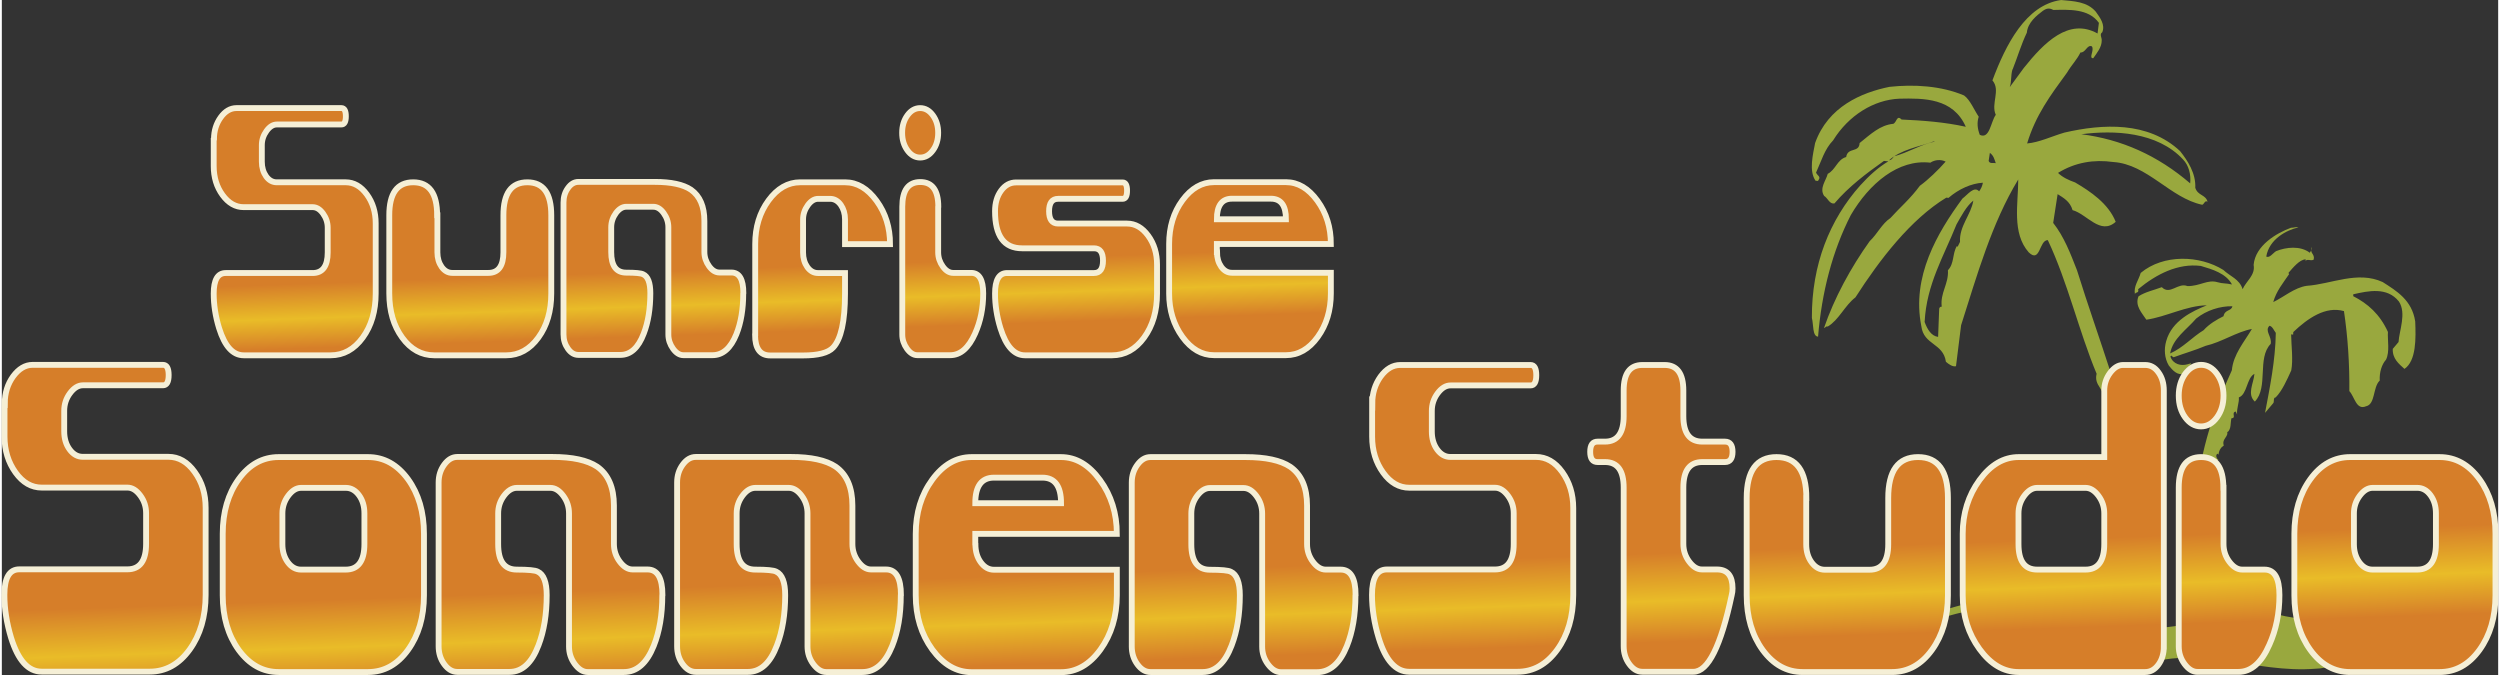
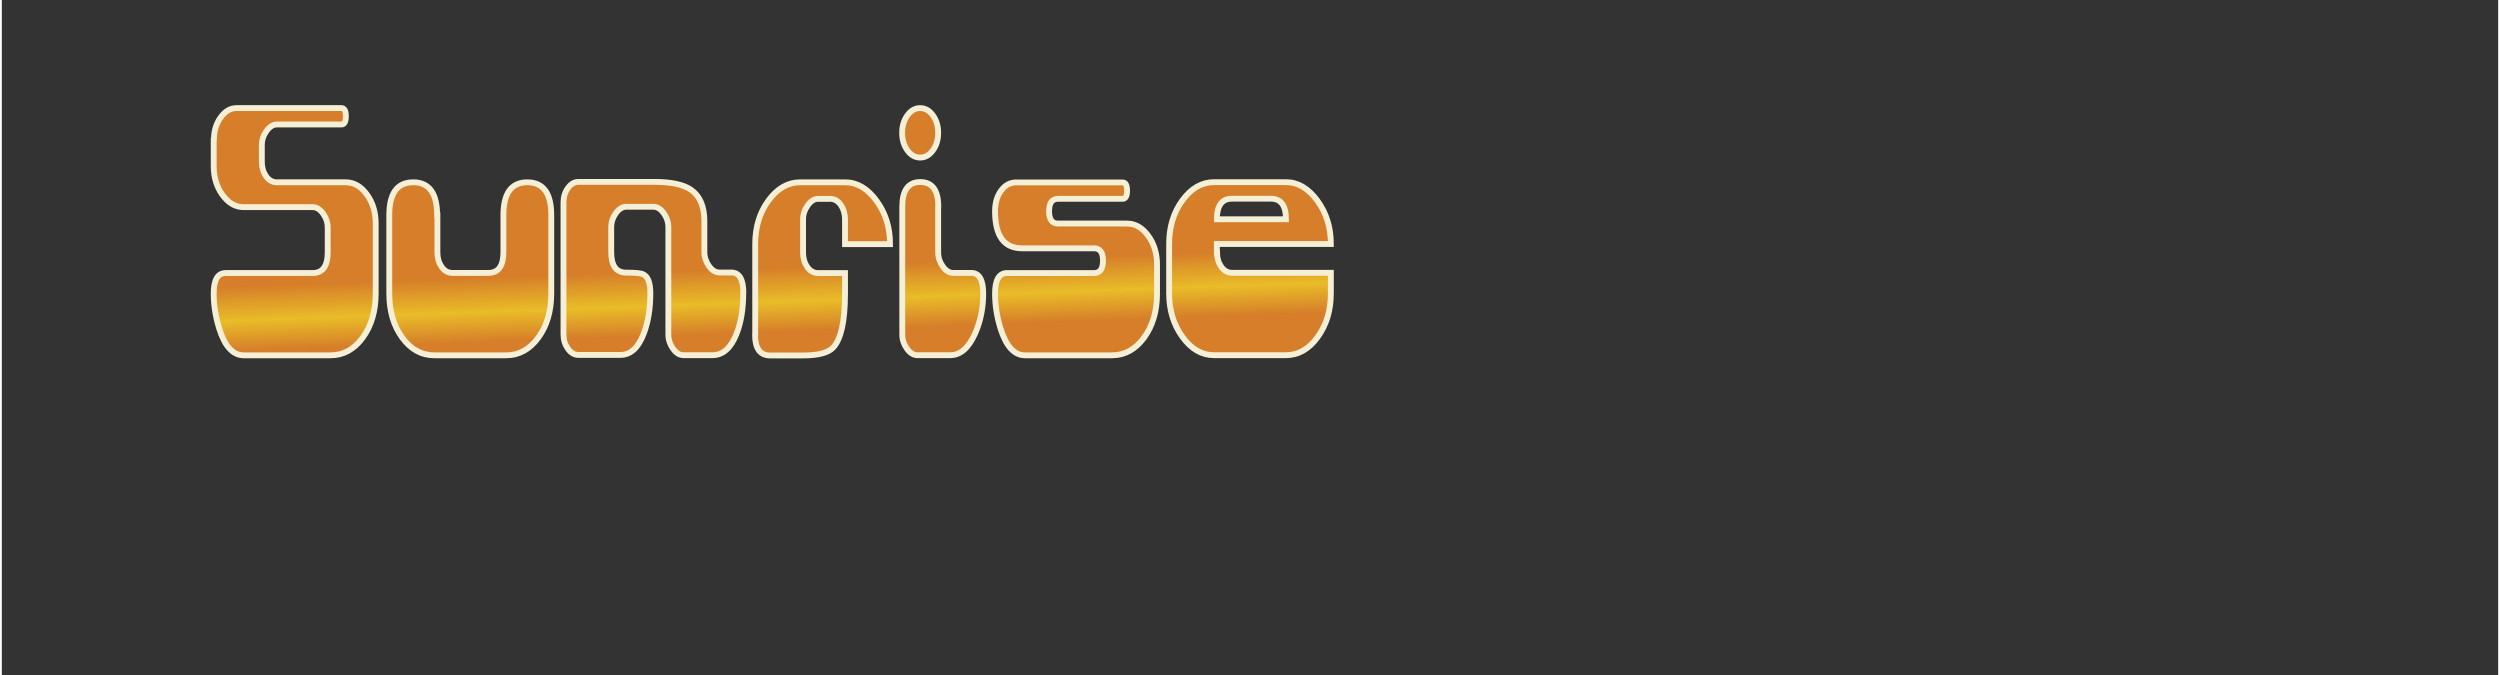
<svg xmlns="http://www.w3.org/2000/svg" xmlns:xlink="http://www.w3.org/1999/xlink" xml:space="preserve" width="200px" height="54px" version="1.1" style="shape-rendering:geometricPrecision; text-rendering:geometricPrecision; image-rendering:optimizeQuality; fill-rule:evenodd; clip-rule:evenodd" viewBox="0 0 18569 5021">
  <rect x="0" y="0" width="18569" height="5021" fill="#333333" stroke="none" />
  <defs>
    <style type="text/css">
   
    .str0 {stroke:#F5EFD6;stroke-width:43.573}
    .fil0 {fill:#99A83E}
    .fil2 {fill:url(#id0);fill-rule:nonzero}
    .fil1 {fill:url(#id1);fill-rule:nonzero}
   
  </style>
    <linearGradient id="id0" gradientUnits="userSpaceOnUse" x1="5758.51" y1="2468.37" x2="5706.5" y2="979.654">
      <stop offset="0" style="stop-color:#D67E29" />
      <stop offset="0.149" style="stop-color:#E9BC28" />
      <stop offset="0.322" style="stop-color:#D67E29" />
      <stop offset="1" style="stop-color:#D67E29" />
    </linearGradient>
    <linearGradient id="id1" gradientUnits="userSpaceOnUse" xlink:href="#id0" x1="9320.43" y1="4881.8" x2="9248.82" y2="2832.12">
  </linearGradient>
  </defs>
  <g id="Ebene_x0020_1">
-     <path class="fil0" d="M14957 517c36,-90 64,-187 106,-274 7,-75 72,-127 120,-163 29,-20 49,-21 77,-6 114,-2 262,-12 339,96l-10 79c-214,-119 -398,68 -549,257l-104 142c15,-45 6,-82 20,-132zm-178 680l9 -60c28,20 33,46 44,77 -18,-5 -44,7 -53,-17zm686 -198c246,-33 568,-19 760,187 42,44 60,110 53,178 -242,-208 -511,-328 -813,-366zm-1428 194c87,-80 225,-102 333,-141l9 1c-102,20 -199,82 -304,110 -12,16 -20,29 -38,29zm2092 1436c19,-111 124,-178 194,-260 77,-61 177,-93 269,-91 -7,38 -56,22 -66,74 -50,25 -107,58 -148,104 -86,52 -153,131 -249,173zm-1826 -237c14,-276 142,-486 237,-723 36,-63 72,-134 125,-177 -16,104 -106,190 -99,307l-18 37 -5 -6c-35,55 -18,129 -67,180 7,101 -59,169 -46,271 -9,-1 -19,6 -19,17l-8 208c-52,-7 -81,-58 -101,-113zm2330 2193c6,-16 7,-30 -3,-48l-16 -2c95,41 218,73 321,122 -95,-12 -199,-15 -283,-37l-19 -36zm-3199 415c21,-18 46,-30 72,-31 191,-147 405,-239 606,-333 65,16 106,-52 167,-48 237,-71 456,-145 707,-155 145,-35 299,-28 436,-81 103,0 219,23 316,-28 26,42 48,86 61,139 -324,-58 -640,54 -970,33 -38,13 -81,14 -111,31 -117,18 -243,55 -363,90 -38,54 -105,36 -153,70 -209,82 -414,189 -614,312l-154 0zm4470 0l-2 -1 -2 1 -234 0c-33,-6 -67,-11 -104,-9 -24,-45 -64,4 -101,-17 -82,-50 -165,0 -247,0 -462,38 -876,-189 -1325,-15l-10 23c-34,-75 -168,-103 -90,-215 -2,-41 26,-111 4,-160l9 -19c13,6 23,19 38,3l13 -20c4,-451 -73,-843 -137,-1267l-24 -56 -6 6c-3,-90 -28,-187 -56,-274 17,-92 -70,-107 -48,-200 -132,-316 -214,-678 -363,-994 -65,-1 -55,175 -142,91 -127,-144 -78,-362 -78,-542 -198,327 -306,711 -425,1084l-38 305c-25,6 -53,-14 -75,-33 -20,-141 -166,-123 -183,-266 -73,-367 118,-692 306,-948 39,-29 86,-96 124,-54 13,-17 24,-39 28,-64 -87,5 -181,48 -256,113l-16 -2c-265,161 -495,460 -676,742 -80,61 -123,168 -206,217 -11,-6 -19,10 -28,11 76,-222 199,-449 340,-646 58,-55 90,-129 154,-172 69,-77 149,-144 219,-240 60,-43 138,-118 192,-180 -35,-18 -81,-14 -114,8 -239,-28 -454,156 -591,389 -137,267 -217,576 -244,905 -43,-2 -33,-90 -46,-139 -2,-397 133,-731 359,-985 67,-74 137,-137 210,-180l-33 -3c-130,92 -264,193 -368,316 -37,7 -49,-39 -77,-56 -37,-57 14,-113 27,-164 59,-30 71,-107 137,-125 12,-76 97,-29 100,-104 82,-66 153,-134 250,-143 26,-9 26,-70 62,-32 156,7 321,19 478,54 -95,-215 -313,-213 -495,-209 -189,8 -377,124 -492,310 -64,66 -88,155 -127,240 10,23 37,29 19,54 -5,14 -16,5 -23,6 -51,-74 -18,-199 -3,-280 96,-271 346,-376 553,-418 182,-20 385,-8 555,64 45,32 76,110 109,158 -14,43 -10,88 8,135 74,35 81,-97 119,-149 -38,-82 38,-183 -25,-256 98,-263 248,-562 511,-598 95,9 193,11 258,87 33,46 71,97 48,153 -23,14 -2,41 -4,60 1,51 -36,94 -63,133 -37,1 10,-58 -10,-88 -35,-17 -47,49 -85,45 -29,58 -63,88 -100,150 -125,171 -233,316 -297,527 91,-8 185,-54 278,-81 284,-65 622,-85 860,138 57,72 118,165 113,273 19,60 79,50 91,104 -19,-16 -27,22 -40,22 -237,-50 -408,-302 -662,-318 -142,-20 -282,2 -410,81 34,34 82,55 127,71 114,67 248,157 302,293 -114,102 -214,-58 -321,-87 -18,-65 -70,-93 -111,-119l-33 214c81,103 127,224 177,352 162,521 365,1026 466,1571 26,56 23,128 49,178 -8,77 36,140 24,211l15 15c34,229 46,442 57,681 84,6 177,-28 262,-14 33,-141 -39,-257 -32,-384 4,-167 -10,-424 44,-585 35,-336 139,-651 267,-929 11,-119 92,-210 149,-307 -113,21 -225,98 -343,125 -78,33 -159,56 -235,84 -14,7 -19,-24 -28,-3 21,58 80,70 126,57l28 -8c-7,30 -53,31 -53,76 -47,20 -87,-26 -113,-59 -32,-54 -37,-121 -19,-183 43,-152 195,-222 302,-265 -152,2 -303,86 -450,107 -31,-48 -88,-104 -58,-174 50,-33 115,-46 173,-68 61,62 120,-37 191,-8 93,1 149,-51 223,-29 40,12 61,6 108,17 -44,-83 -147,-113 -232,-138 -169,-21 -329,60 -466,173 8,34 -20,17 -24,37 -11,-60 28,-104 43,-158 169,-141 439,-132 615,-22 47,46 121,68 143,143 27,-61 96,-104 82,-181 13,-145 172,-237 278,-276 19,1 35,-8 56,-3 -91,21 -218,88 -240,217 24,14 49,-25 73,-40 75,-30 180,-42 251,12 8,-13 16,-26 15,-45 -20,53 24,49 14,96 -26,14 -43,-10 -65,12 2,-2 7,-5 5,-14 -45,1 -95,63 -128,101l5 9c-44,65 -96,127 -118,208 76,-36 158,-108 249,-121 181,-12 379,-114 565,-28 103,66 218,134 242,293 5,123 9,293 -80,353 -42,-38 -90,-76 -87,-149l43 -51c5,-85 60,-213 3,-301 -88,-111 -229,-79 -340,-54l0 14c107,55 197,132 258,266 -4,60 15,146 -14,206 -32,36 -50,93 -47,156 -52,48 -31,176 -102,191 -73,31 -84,-70 -124,-113 2,-197 -11,-402 -40,-595 -136,-39 -269,53 -377,156l-1 19 -15 -2c1,81 16,189 1,268 -32,71 -69,154 -116,201 -22,1 -7,36 -20,45l-59 70c35,-186 77,-390 80,-595 -15,-19 -24,-48 -47,-53 -39,38 20,80 9,135 -103,106 -15,323 -118,429 -60,-56 -9,-134 -3,-206 -58,28 -53,153 -116,175 4,39 -17,79 -13,127l-10 -22c-37,8 8,49 -32,50 -9,36 0,78 -29,104l-4 -6c15,40 -41,54 -24,105 -19,12 -36,33 -39,68 -2,-3 -6,-9 -10,-6 -17,12 3,48 9,40 -18,26 -16,54 -28,91 10,57 -55,86 -32,144 -4,22 -20,45 -22,70 7,37 -44,79 -8,113 -21,12 -19,38 -23,59l-4 0 6 73 -6 -6c-24,15 -3,45 -5,67l-8 -15c-15,8 -18,30 -10,42 4,8 11,6 15,6 4,40 -10,55 -23,107l22 8 -6 0c-19,75 14,126 24,201l-4 0c24,42 -19,112 22,144l22 -50c34,36 80,24 119,23 -57,-34 -97,-77 -139,-129l5 -5c145,106 371,130 515,206 89,37 197,18 269,90 246,50 525,98 754,225 47,37 86,75 119,117l-161 0z" />
-     <path class="fil1 str0" d="M22 3000c0,-76 21,-143 62,-200 42,-57 90,-86 145,-86l970 0c28,0 42,25 42,76 0,51 -14,76 -42,76l-596 0c-35,0 -67,20 -96,59 -29,39 -43,83 -43,131l0 152c0,53 13,98 40,135 27,37 60,55 98,55l637 0c76,0 141,37 195,112 55,75 82,164 82,268l0 647c0,162 -40,298 -119,407 -79,109 -178,164 -297,164l-804 0c-100,0 -175,-84 -227,-251 -33,-109 -50,-216 -50,-320 0,-127 37,-190 111,-190l804 0c92,0 139,-63 139,-190l0 -228c0,-48 -14,-92 -43,-131 -29,-39 -60,-59 -96,-59l-637 0c-76,0 -141,-37 -195,-112 -54,-75 -82,-164 -82,-268l0 -248zm2065 819l0 228c0,53 13,98 40,135 27,37 60,55 98,55l333 0c92,0 139,-63 139,-190l0 -228c0,-53 -13,-98 -40,-135 -27,-37 -60,-55 -98,-55l-333 0c-35,0 -67,20 -96,59 -29,39 -43,83 -43,131zm637 -419c118,0 217,55 297,164 79,109 119,245 119,407l0 457c0,162 -40,298 -119,407 -79,109 -178,164 -297,164l-665 0c-118,0 -217,-55 -297,-164 -79,-109 -119,-245 -119,-407l0 -457c0,-162 40,-298 119,-407 79,-109 178,-164 297,-164l665 0zm2189 1028c0,145 -21,270 -64,377 -52,129 -126,194 -222,194l-269 0c-35,0 -67,-20 -96,-59 -29,-39 -43,-83 -43,-131l0 -990c0,-48 -14,-92 -43,-131 -29,-39 -60,-59 -96,-59l-249 0c-35,0 -67,20 -96,59 -29,39 -43,83 -43,131l0 228c0,127 46,190 139,190 85,0 137,5 155,15 44,20 67,79 67,175 0,142 -20,267 -61,373 -50,132 -122,198 -216,198l-388 0c-37,0 -69,-19 -97,-57 -28,-38 -42,-83 -42,-133l0 -1219c0,-51 14,-95 42,-133 28,-38 60,-57 97,-57l707 0c150,0 260,24 333,72 83,58 125,155 125,289l0 286c0,48 14,92 43,131 29,39 61,59 96,59l111 0c74,0 111,63 111,190zm1774 0c0,145 -21,270 -64,377 -52,129 -126,194 -222,194l-269 0c-35,0 -67,-20 -96,-59 -29,-39 -43,-83 -43,-131l0 -990c0,-48 -14,-92 -43,-131 -29,-39 -61,-59 -96,-59l-249 0c-35,0 -67,20 -96,59 -29,39 -43,83 -43,131l0 228c0,127 46,190 139,190 85,0 137,5 155,15 44,20 67,79 67,175 0,142 -20,267 -61,373 -50,132 -122,198 -216,198l-388 0c-37,0 -69,-19 -97,-57 -28,-38 -42,-83 -42,-133l0 -1219c0,-51 14,-95 42,-133 28,-38 60,-57 97,-57l707 0c150,0 261,24 333,72 83,58 125,155 125,289l0 286c0,48 14,92 43,131 29,39 60,59 96,59l111 0c74,0 111,63 111,190zm1192 -685c0,-127 -46,-190 -139,-190l-360 0c-92,0 -139,63 -139,190l637 0zm-637 305c0,53 13,98 40,135 27,37 60,55 98,55l914 0 0 190c0,157 -41,292 -122,404 -81,112 -179,168 -294,168l-665 0c-113,0 -210,-57 -292,-169 -82,-113 -123,-247 -123,-402l0 -457c0,-157 41,-292 123,-404 82,-112 180,-168 292,-168l665 0c111,0 208,57 291,171 83,114 125,248 125,400l-1053 0 0 76zm2827 381c0,145 -21,270 -64,377 -52,129 -126,194 -222,194l-269 0c-35,0 -67,-20 -96,-59 -29,-39 -43,-83 -43,-131l0 -990c0,-48 -14,-92 -43,-131 -29,-39 -61,-59 -96,-59l-249 0c-35,0 -67,20 -96,59 -29,39 -43,83 -43,131l0 228c0,127 46,190 139,190 85,0 137,5 155,15 44,20 67,79 67,175 0,142 -20,267 -61,373 -50,132 -122,198 -216,198l-388 0c-37,0 -69,-19 -97,-57 -28,-38 -42,-83 -42,-133l0 -1219c0,-51 14,-95 42,-133 28,-38 60,-57 97,-57l707 0c150,0 261,24 333,72 83,58 125,155 125,289l0 286c0,48 14,92 43,131 29,39 61,59 96,59l111 0c74,0 111,63 111,190zm125 -1428c0,-76 21,-143 62,-200 42,-57 90,-86 146,-86l970 0c28,0 42,25 42,76 0,51 -14,76 -42,76l-596 0c-35,0 -67,20 -96,59 -29,39 -43,83 -43,131l0 152c0,53 13,98 40,135 27,37 60,55 98,55l637 0c76,0 141,37 195,112 54,75 82,164 82,268l0 647c0,162 -40,298 -119,407 -79,109 -178,164 -297,164l-804 0c-100,0 -176,-84 -227,-251 -33,-109 -50,-216 -50,-320 0,-127 37,-190 111,-190l804 0c92,0 139,-63 139,-190l0 -228c0,-48 -14,-92 -43,-131 -29,-39 -61,-59 -96,-59l-637 0c-76,0 -141,-37 -195,-112 -54,-75 -82,-164 -82,-268l0 -248zm2175 -286c92,0 139,63 139,190l0 190c0,127 47,190 141,190l169 0c37,0 56,25 56,76 0,51 -19,76 -56,76l-169 0c-94,0 -141,63 -141,190l0 419c0,48 14,92 43,131 29,39 60,59 96,59l111 0c78,0 116,47 116,141 0,18 -2,34 -6,49 -81,381 -176,571 -285,571l-380 0c-37,0 -69,-19 -97,-57 -28,-38 -42,-83 -42,-133l0 -1180c0,-127 -46,-190 -139,-190l-55 0c-37,0 -55,-25 -55,-76 0,-51 18,-76 55,-76l55 0c92,0 139,-63 139,-190l0 -190c0,-127 46,-190 139,-190l166 0zm1053 990l0 343c0,53 13,98 40,135 27,37 60,55 98,55l333 0c92,0 139,-63 139,-190l0 -343c0,-203 74,-305 222,-305 148,0 222,102 222,305l0 723c0,162 -40,298 -119,407 -79,109 -178,164 -297,164l-665 0c-118,0 -217,-55 -297,-164 -79,-109 -119,-245 -119,-407l0 -723c0,-203 74,-305 222,-305 148,0 222,102 222,305zm2660 1104c0,53 -13,98 -40,135 -27,37 -60,55 -98,55l-942 0c-111,0 -208,-57 -291,-171 -83,-114 -125,-247 -125,-400l0 -457c0,-152 42,-286 125,-400 83,-114 180,-171 291,-171l637 0 0 -495c0,-48 14,-92 43,-131 29,-39 61,-59 96,-59l166 0c39,0 72,18 98,55 27,37 40,82 40,135l0 1904zm-443 -762l0 -228c0,-48 -14,-92 -43,-131 -29,-39 -61,-59 -96,-59l-360 0c-35,0 -67,20 -96,59 -29,39 -43,83 -43,131l0 228c0,127 46,190 139,190l360 0c92,0 139,-63 139,-190zm887 -419l0 419c0,48 14,92 43,131 29,39 61,59 96,59l166 0c74,0 111,63 111,190 0,135 -25,258 -75,369 -59,135 -136,202 -230,202l-305 0c-35,0 -67,-20 -96,-59 -29,-39 -43,-83 -43,-131l0 -1180c0,-152 55,-228 166,-228 111,0 166,76 166,228zm-333 -685c0,-63 16,-117 48,-162 32,-44 72,-67 118,-67 46,0 85,22 118,67 32,44 49,98 49,162 0,63 -16,117 -49,162 -32,44 -72,67 -118,67 -46,0 -85,-22 -118,-67 -32,-44 -48,-98 -48,-162zm1303 876l0 228c0,53 13,98 40,135 27,37 60,55 98,55l333 0c92,0 139,-63 139,-190l0 -228c0,-53 -13,-98 -40,-135 -27,-37 -60,-55 -98,-55l-333 0c-35,0 -67,20 -96,59 -29,39 -43,83 -43,131zm637 -419c118,0 217,55 297,164 79,109 119,245 119,407l0 457c0,162 -40,298 -119,407 -79,109 -178,164 -297,164l-665 0c-118,0 -217,-55 -296,-164 -79,-109 -119,-245 -119,-407l0 -457c0,-162 40,-298 119,-407 79,-109 178,-164 296,-164l665 0z" />
    <path class="fil2 str0" d="M1578 1034c0,-61 17,-115 50,-161 33,-46 73,-69 117,-69l781 0c22,0 33,20 33,61 0,41 -11,61 -33,61l-480 0c-28,0 -54,16 -77,48 -23,32 -35,67 -35,106l0 123c0,43 11,79 32,109 22,30 48,44 79,44l513 0c61,0 113,30 157,90 44,60 66,132 66,216l0 521c0,131 -32,240 -96,328 -64,88 -144,132 -239,132l-647 0c-80,0 -141,-67 -183,-202 -27,-88 -40,-174 -40,-257 0,-102 30,-153 89,-153l647 0c74,0 112,-51 112,-153l0 -184c0,-39 -12,-74 -35,-106 -23,-32 -49,-47 -77,-47l-513 0c-61,0 -113,-30 -157,-90 -44,-60 -66,-132 -66,-216l0 -199zm1662 567l0 276c0,43 11,79 32,109 22,30 48,44 79,44l268 0c74,0 112,-51 112,-153l0 -276c0,-163 59,-245 178,-245 119,0 178,82 178,245l0 582c0,131 -32,240 -96,328 -64,88 -144,132 -239,132l-535 0c-95,0 -175,-44 -239,-132 -64,-88 -96,-197 -96,-328l0 -582c0,-163 59,-245 178,-245 119,0 178,82 178,245zm2275 582c0,116 -17,218 -51,303 -42,104 -101,156 -178,156l-216 0c-28,0 -54,-16 -77,-48 -23,-32 -35,-67 -35,-106l0 -797c0,-39 -12,-74 -35,-106 -23,-32 -49,-47 -77,-47l-201 0c-28,0 -54,16 -77,47 -23,32 -35,67 -35,106l0 184c0,102 37,153 112,153 68,0 110,4 125,12 36,16 54,63 54,141 0,114 -16,215 -49,300 -40,106 -98,159 -174,159l-312 0c-30,0 -56,-15 -78,-46 -22,-31 -33,-66 -33,-107l0 -981c0,-41 11,-77 33,-107 22,-31 48,-46 78,-46l569 0c120,0 210,19 268,58 67,47 100,125 100,233l0 230c0,39 12,74 35,106 23,32 49,47 77,47l89 0c59,0 89,51 89,153zm89 307l0 -674c0,-127 33,-235 99,-325 66,-90 145,-135 235,-135l335 0c89,0 167,46 234,138 67,92 100,199 100,322l-335 0 0 -184c0,-43 -11,-79 -32,-109 -22,-30 -48,-44 -79,-44l-89 0c-28,0 -54,16 -77,48 -23,32 -35,67 -35,106l0 245c0,43 11,79 32,109 22,30 48,44 79,44l201 0 0 153c0,206 -30,340 -89,402 -37,39 -112,58 -223,58l-245 0c-74,0 -112,-51 -112,-153zm1361 -950l0 337c0,39 12,74 35,106 23,32 49,47 77,47l134 0c59,0 89,51 89,153 0,108 -20,207 -60,297 -48,108 -109,162 -185,162l-245 0c-28,0 -54,-16 -77,-48 -23,-32 -35,-67 -35,-106l0 -950c0,-123 45,-184 134,-184 89,0 134,61 134,184zm-268 -552c0,-51 13,-94 39,-130 26,-36 58,-54 95,-54 37,0 69,18 95,54 26,36 39,79 39,130 0,51 -13,95 -39,130 -26,36 -58,54 -95,54 -37,0 -69,-18 -95,-54 -26,-36 -39,-79 -39,-130zm1896 1195c0,131 -32,240 -96,328 -64,88 -144,132 -239,132l-647 0c-80,0 -141,-67 -183,-202 -27,-88 -40,-174 -40,-257 0,-102 30,-153 89,-153l647 0c45,0 67,-31 67,-92 0,-61 -22,-92 -67,-92l-535 0c-134,0 -201,-92 -201,-276 0,-61 15,-112 45,-153 30,-41 67,-61 112,-61l792 0c22,0 33,20 33,61 0,41 -11,61 -33,61l-480 0c-45,0 -67,31 -67,92 0,61 22,92 67,92l513 0c61,0 113,30 157,90 44,60 66,132 66,216l0 215zm959 -552c0,-102 -37,-153 -112,-153l-290 0c-74,0 -112,51 -112,153l513 0zm-513 245c0,43 11,79 32,109 22,30 48,44 79,44l736 0 0 153c0,127 -33,235 -98,325 -65,90 -144,135 -236,135l-535 0c-91,0 -169,-45 -235,-136 -66,-91 -99,-199 -99,-323l0 -368c0,-127 33,-235 99,-325 66,-90 145,-135 235,-135l535 0c89,0 167,46 234,138 67,92 100,199 100,322l-848 0 0 61z" />
  </g>
</svg>